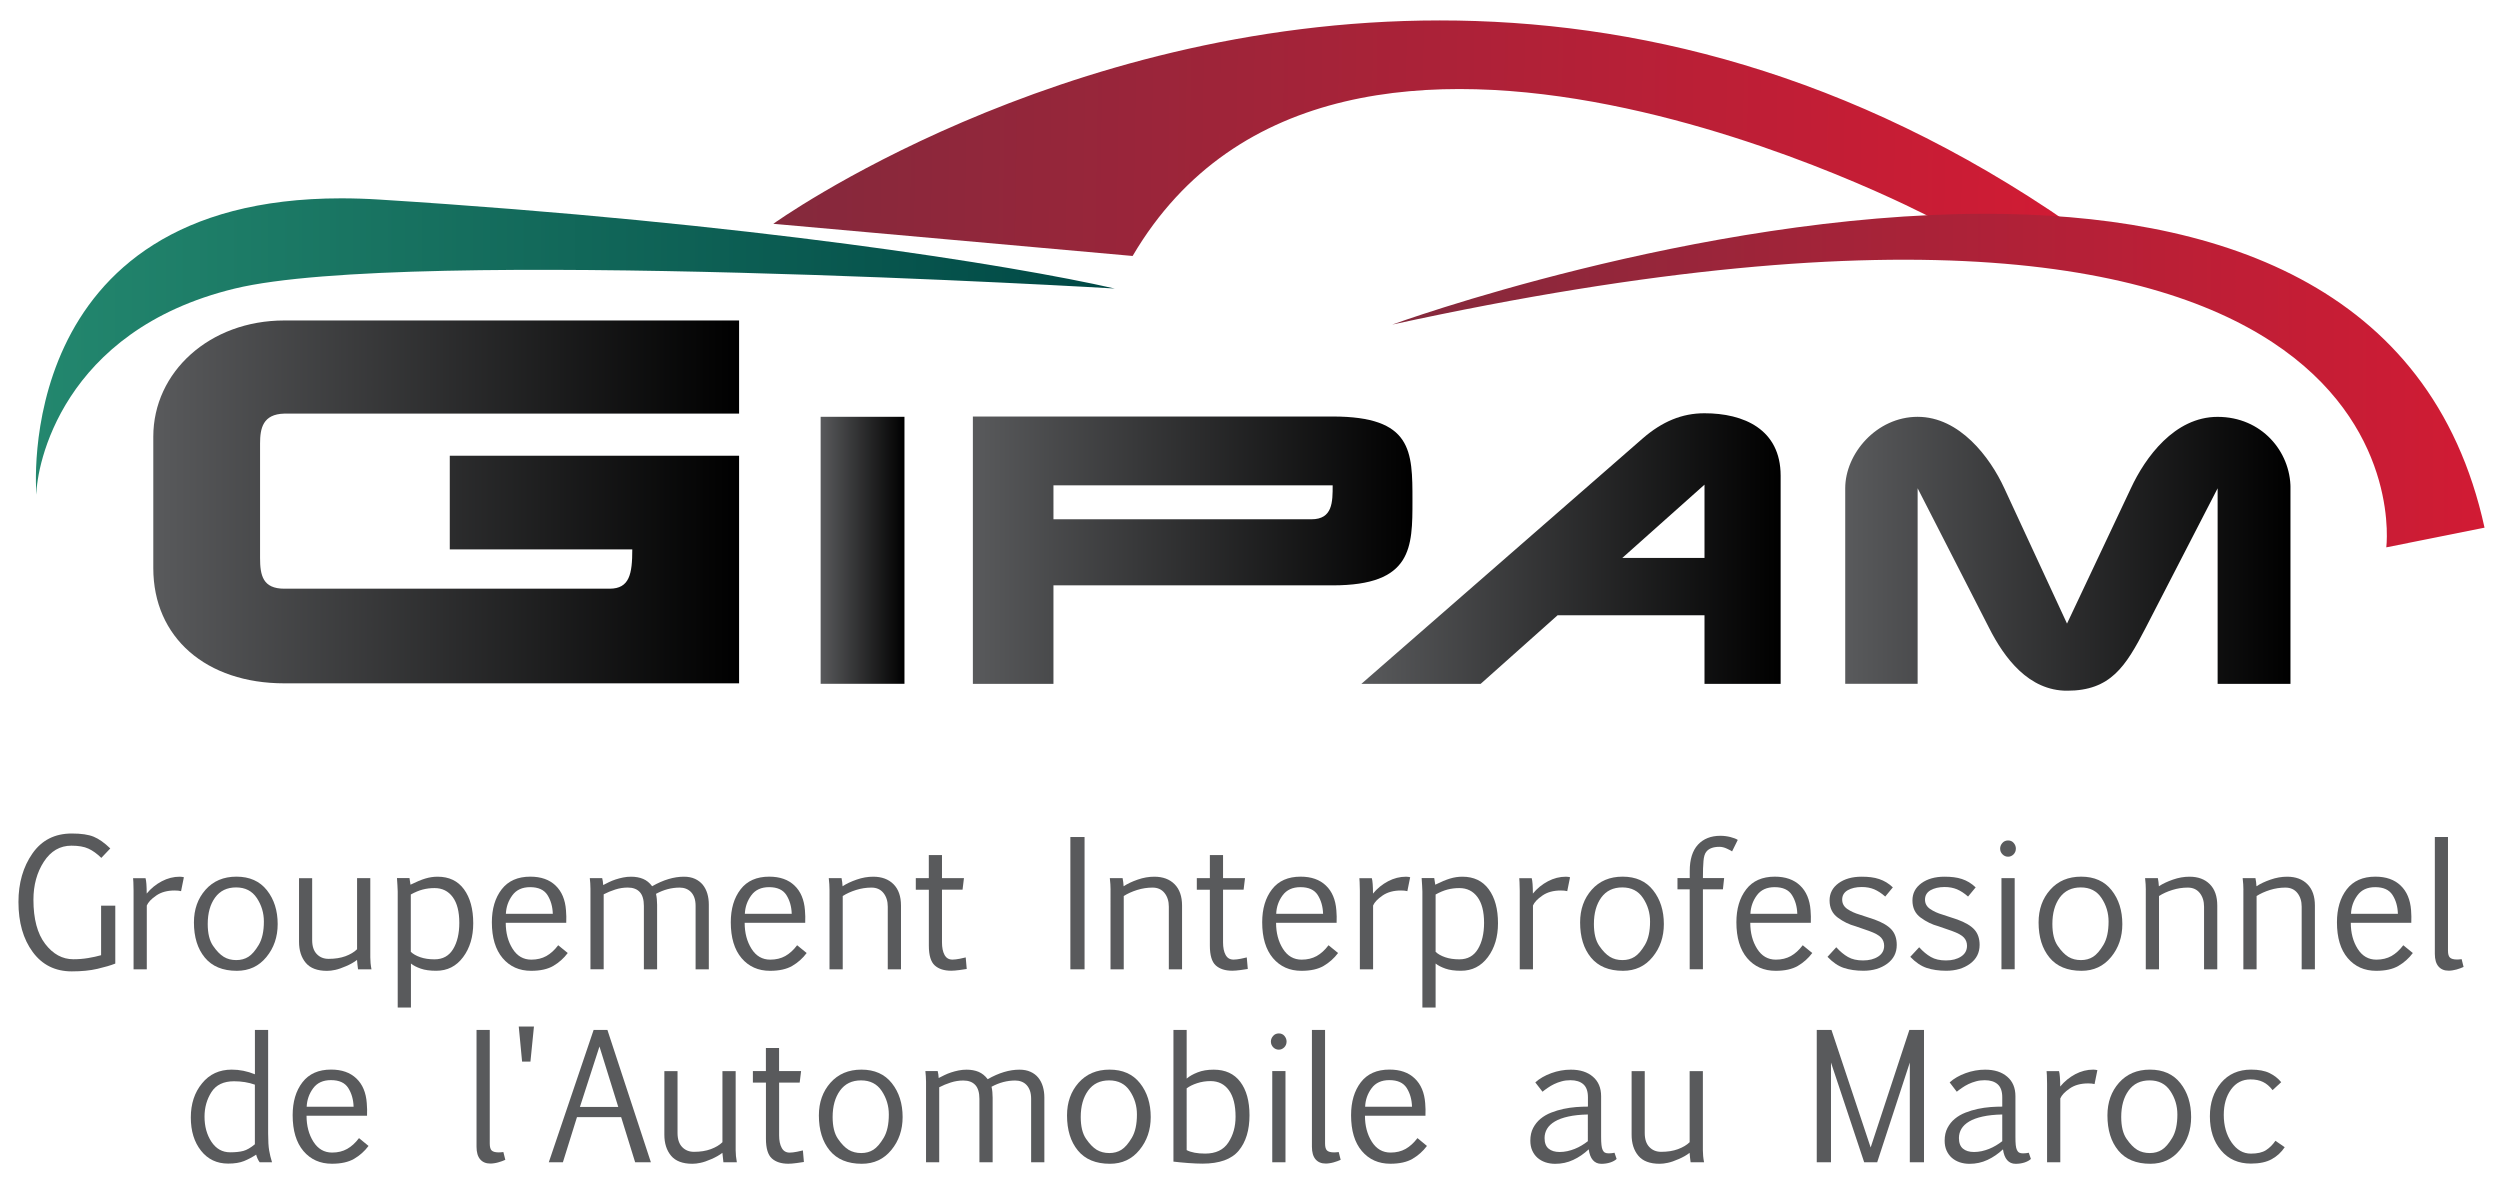
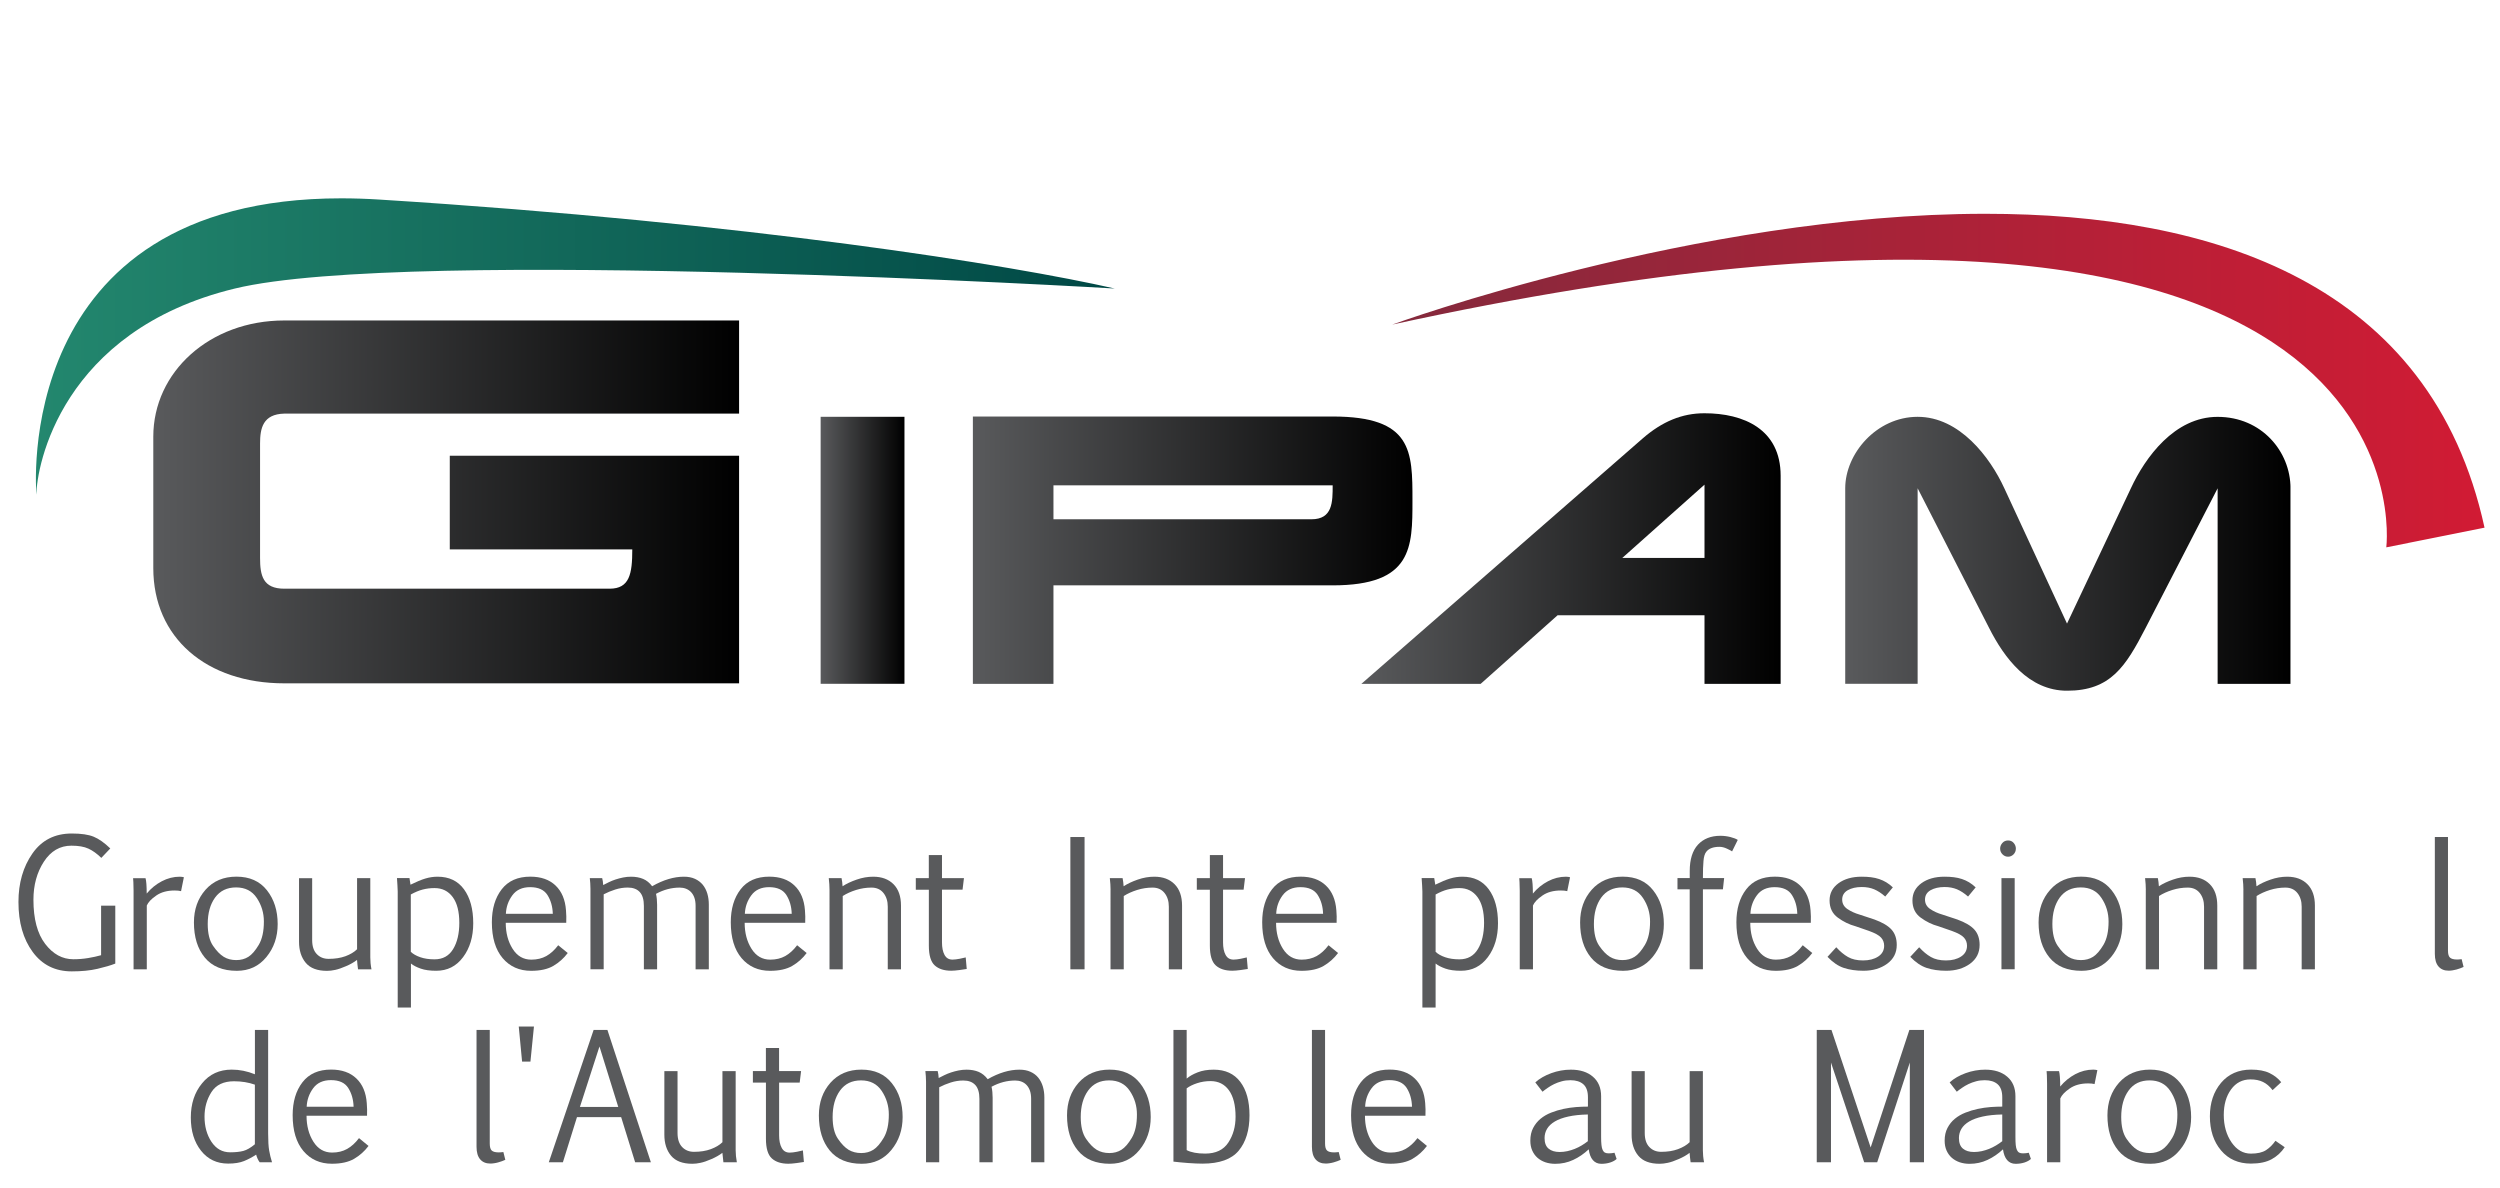
<svg xmlns="http://www.w3.org/2000/svg" xmlns:xlink="http://www.w3.org/1999/xlink" id="Layer_1" x="0px" y="0px" viewBox="0 0 569.01 270.42" style="enable-background:new 0 0 569.01 270.42;" xml:space="preserve">
  <style type="text/css">	.st0{clip-path:url(#SVGID_2_);fill:url(#SVGID_3_);}	.st1{clip-path:url(#SVGID_5_);fill:url(#SVGID_6_);}	.st2{clip-path:url(#SVGID_8_);fill:url(#SVGID_9_);}	.st3{clip-path:url(#SVGID_11_);fill:url(#SVGID_12_);}	.st4{clip-path:url(#SVGID_14_);fill:url(#SVGID_15_);}	.st5{clip-path:url(#SVGID_17_);fill:url(#SVGID_18_);}	.st6{clip-path:url(#SVGID_20_);fill:url(#SVGID_21_);}	.st7{clip-path:url(#SVGID_23_);fill:url(#SVGID_24_);}	.st8{fill:#595A5C;}</style>
  <g>
    <g>
      <defs>
        <path id="SVGID_1_" d="M64.72,72.94c-17,0-29.83,11.72-29.83,26.45v29.91c0,15.85,12.08,26.23,29.83,26.23h103.5v-51.8h-65.85    v21.32h41.54c0,5.59-0.63,8.94-5.16,8.94H64.72c-4.91,0-5.53-3.02-5.53-7.03v-26.01c0-3.46,0.63-6.7,5.53-6.81h103.5v-21.2H64.72    z" />
      </defs>
      <clipPath id="SVGID_2_">
        <use xlink:href="#SVGID_1_" style="overflow:visible;" />
      </clipPath>
      <linearGradient id="SVGID_3_" gradientUnits="userSpaceOnUse" x1="-11.578" y1="555.92" x2="-10.348" y2="555.92" gradientTransform="matrix(108.461 0 0 -108.461 1290.61 60409.898)">
        <stop offset="0" style="stop-color:#595A5C" />
        <stop offset="1" style="stop-color:#000000" />
      </linearGradient>
      <rect x="34.89" y="72.94" class="st0" width="133.33" height="82.6" />
    </g>
    <g>
      <defs>
        <rect id="SVGID_4_" x="186.78" y="94.87" width="19.08" height="60.77" />
      </defs>
      <clipPath id="SVGID_5_">
        <use xlink:href="#SVGID_4_" style="overflow:visible;" />
      </clipPath>
      <linearGradient id="SVGID_6_" gradientUnits="userSpaceOnUse" x1="-12.62" y1="554.553" x2="-11.391" y2="554.553" gradientTransform="matrix(15.523 0 0 -15.523 382.698 8733.832)">
        <stop offset="0" style="stop-color:#595A5C" />
        <stop offset="1" style="stop-color:#000000" />
      </linearGradient>
      <rect x="186.78" y="94.87" class="st1" width="19.08" height="60.77" />
    </g>
    <g>
      <defs>
        <path id="SVGID_7_" d="M239.77,110.47h63.55c0,3.78,0,7.72-4.82,7.72h-58.73V110.47z M221.43,94.79v60.86h18.34v-22.42h63.55    c18.16,0,18.16-8.62,18.16-19.3c0-11.25,0-19.13-18.16-19.13H221.43z" />
      </defs>
      <clipPath id="SVGID_8_">
        <use xlink:href="#SVGID_7_" style="overflow:visible;" />
      </clipPath>
      <linearGradient id="SVGID_9_" gradientUnits="userSpaceOnUse" x1="-11.309" y1="555.827" x2="-10.08" y2="555.827" gradientTransform="matrix(81.385 0 0 -81.385 1141.856 45361.316)">
        <stop offset="0" style="stop-color:#595A5C" />
        <stop offset="1" style="stop-color:#000000" />
      </linearGradient>
      <rect x="221.43" y="94.79" class="st2" width="100.05" height="60.86" />
    </g>
    <g>
      <defs>
        <path id="SVGID_10_" d="M387.95,110.31v16.68h-18.71L387.95,110.31z M373.87,99.8l-64.02,55.85H337l17.51-15.61h33.44v15.61    h17.33v-47.22v-0.16c0-10.6-8.44-14.21-17.33-14.21C382.85,94.05,378.31,95.94,373.87,99.8" />
      </defs>
      <clipPath id="SVGID_11_">
        <use xlink:href="#SVGID_10_" style="overflow:visible;" />
      </clipPath>
      <linearGradient id="SVGID_12_" gradientUnits="userSpaceOnUse" x1="-11.107" y1="555.813" x2="-9.878" y2="555.813" gradientTransform="matrix(77.621 0 0 -77.621 1172.009 43267.664)">
        <stop offset="0" style="stop-color:#595A5C" />
        <stop offset="1" style="stop-color:#000000" />
      </linearGradient>
      <rect x="309.86" y="94.05" class="st3" width="95.42" height="61.6" />
    </g>
    <g>
      <defs>
        <path id="SVGID_13_" d="M485,111.13l-14.54,30.8l-14.27-30.8c-3.24-7.06-10.18-16.26-19.73-16.26c-9.35,0-16.48,8.38-16.48,16.26    v44.51h16.48v-44.51l16.22,31.7c3.52,6.99,9.08,14.38,17.79,14.38c9.91,0,13.34-5.5,17.88-14.29l16.39-31.78v44.51h16.59v-44.51    c0-8.38-6.58-16.26-16.59-16.26C494.92,94.87,488.24,104.15,485,111.13" />
      </defs>
      <clipPath id="SVGID_14_">
        <use xlink:href="#SVGID_13_" style="overflow:visible;" />
      </clipPath>
      <linearGradient id="SVGID_15_" gradientUnits="userSpaceOnUse" x1="-10.857" y1="555.829" x2="-9.628" y2="555.829" gradientTransform="matrix(82.445 0 0 -82.445 1315.12 45951.512)">
        <stop offset="0" style="stop-color:#595A5C" />
        <stop offset="1" style="stop-color:#000000" />
      </linearGradient>
      <rect x="419.97" y="94.87" class="st4" width="101.35" height="62.33" />
    </g>
    <g>
      <defs>
-         <path id="SVGID_16_" d="M176.01,50.94l81.78,7.32c47.03-80.06,181.77-8.72,181.77-8.72l31.65,1.48    C421,16.24,371.45,4.65,327.7,4.65C240.27,4.65,176.01,50.94,176.01,50.94" />
-       </defs>
+         </defs>
      <clipPath id="SVGID_17_">
        <use xlink:href="#SVGID_16_" style="overflow:visible;" />
      </clipPath>
      <linearGradient id="SVGID_18_" gradientUnits="userSpaceOnUse" x1="-11.205" y1="556.157" x2="-9.975" y2="556.157" gradientTransform="matrix(240.187 -3.197 3.197 -193.621 1089.484 107668.234)">
        <stop offset="0" style="stop-color:#84293C" />
        <stop offset="1" style="stop-color:#D11B34" />
      </linearGradient>
      <polygon class="st5" points="176.01,-21.81 472.6,-25.75 471.21,58.25 174.62,62.2   " />
    </g>
    <g>
      <defs>
        <path id="SVGID_19_" d="M316.87,73.88c239.41-52.18,226.26,50.7,226.26,50.7l22.36-4.48c-12.17-55.82-61.84-71.44-113.62-71.44    C386.07,48.66,316.87,73.88,316.87,73.88" />
      </defs>
      <clipPath id="SVGID_20_">
        <use xlink:href="#SVGID_19_" style="overflow:visible;" />
      </clipPath>
      <linearGradient id="SVGID_21_" gradientUnits="userSpaceOnUse" x1="-11.095" y1="556.108" x2="-9.866" y2="556.108" gradientTransform="matrix(202.242 0 0 -202.242 2560.829 112541.695)">
        <stop offset="0" style="stop-color:#84293C" />
        <stop offset="1" style="stop-color:#D11B34" />
      </linearGradient>
      <rect x="316.87" y="21.69" class="st6" width="248.62" height="102.89" />
    </g>
    <g>
      <defs>
        <path id="SVGID_22_" d="M8.29,112.58c0-6.4,5.64-37.31,45.13-46.9c39.5-9.59,200.3-0.01,200.3-0.01    c-23.5-5.33-82.75-14.92-167.39-20.25c-3-0.19-5.89-0.28-8.66-0.28C2.16,45.14,8.29,112.58,8.29,112.58" />
      </defs>
      <clipPath id="SVGID_23_">
        <use xlink:href="#SVGID_22_" style="overflow:visible;" />
      </clipPath>
      <linearGradient id="SVGID_24_" gradientUnits="userSpaceOnUse" x1="-11.384" y1="556.048" x2="-10.154" y2="556.048" gradientTransform="matrix(199.751 0 0 -199.751 2282.064 111149.953)">
        <stop offset="0" style="stop-color:#23876E" />
        <stop offset="1" style="stop-color:#004845" />
      </linearGradient>
      <rect x="2.16" y="45.14" class="st7" width="251.56" height="67.43" />
    </g>
    <path class="st8" d="M26.25,219.31c-1.04,0.41-2.4,0.81-4.07,1.2c-1.67,0.39-3.62,0.58-5.84,0.58c-3.77,0-6.73-1.47-8.89-4.41  c-2.17-2.94-3.25-6.73-3.25-11.39c0-4.31,1.06-7.99,3.18-11.03c2.12-3.04,5.1-4.55,8.96-4.55c2.13,0,3.79,0.24,4.98,0.73  c1.19,0.49,2.45,1.38,3.78,2.67l-2.04,2.15c-0.99-0.96-1.97-1.67-2.94-2.11c-0.97-0.45-2.26-0.67-3.87-0.67  c-2.6,0-4.69,1.22-6.27,3.65c-1.58,2.44-2.37,5.32-2.37,8.67c0,4.35,0.89,7.7,2.67,10.03c1.78,2.33,3.92,3.5,6.42,3.5  c1.14,0,2.26-0.09,3.35-0.27c1.1-0.18,2.08-0.4,2.96-0.65v-11.28h3.23V219.31z" />
    <path class="st8" d="M33.12,199.86c0.09,0.33,0.16,0.78,0.2,1.34c0.04,0.56,0.07,1.28,0.07,2.18c0.97-1.18,2.12-2.11,3.43-2.8  c1.31-0.69,2.68-1.04,4.1-1.04c0.16,0,0.34,0.01,0.52,0.04c0.19,0.03,0.32,0.05,0.41,0.08l-0.64,3.17  c-0.38-0.1-0.87-0.15-1.45-0.15c-1.69,0-3.09,0.38-4.2,1.15c-1.12,0.77-1.83,1.52-2.15,2.27v14.53H30.4v-17.89  c-0.02-1.65-0.06-2.61-0.11-2.86H33.12z" />
    <path class="st8" d="M53.91,220.96c-3.22,0-5.65-1.01-7.3-3.02c-1.65-2.01-2.47-4.67-2.47-7.99c0-2.97,0.88-5.45,2.64-7.44  c1.76-1.99,4.11-2.98,7.04-2.98c2.99,0,5.3,1.03,6.93,3.09c1.63,2.06,2.45,4.63,2.45,7.71c0,2.92-0.86,5.42-2.57,7.5  C58.92,219.92,56.68,220.96,53.91,220.96 M53.78,218.52c1.06,0,1.97-0.25,2.76-0.75c0.79-0.5,1.57-1.4,2.35-2.71  c0.78-1.31,1.17-3.08,1.17-5.32c0-1.96-0.54-3.74-1.61-5.35c-1.07-1.61-2.64-2.41-4.71-2.41c-2.07,0-3.66,0.77-4.78,2.3  c-1.12,1.54-1.68,3.55-1.68,6.03c0,2.13,0.4,3.78,1.21,4.96c0.81,1.18,1.62,2.01,2.44,2.51C51.74,218.28,52.69,218.52,53.78,218.52  " />
    <path class="st8" d="M71.05,199.86v14.09c0,1.4,0.34,2.46,1.04,3.19c0.69,0.73,1.59,1.1,2.71,1.1c1.45,0,2.72-0.2,3.82-0.6  c1.1-0.41,1.99-0.93,2.65-1.59v-16.18h3.01v18.05c0,0.83,0.08,1.73,0.27,2.71h-3.06c-0.1-0.73-0.18-1.45-0.23-2.15  c-0.68,0.53-1.51,1-2.49,1.42c-0.97,0.42-1.8,0.71-2.47,0.85c-0.67,0.15-1.3,0.22-1.87,0.22c-2.21,0-3.82-0.61-4.84-1.83  c-1.02-1.22-1.53-2.82-1.53-4.79v-14.47H71.05z" />
    <path class="st8" d="M93.2,199.86c0.09,0.55,0.16,1.05,0.23,1.5c1.32-0.65,2.44-1.12,3.37-1.4c0.93-0.28,1.86-0.42,2.8-0.42  c2.6,0,4.6,0.95,6,2.86c1.4,1.91,2.11,4.49,2.11,7.74c0,3.08-0.77,5.65-2.31,7.71c-1.54,2.07-3.58,3.1-6.11,3.1  c-1.42,0-2.6-0.16-3.53-0.49c-0.94-0.33-1.68-0.71-2.23-1.16v10.01h-3.01v-26.4c-0.03-0.87-0.08-1.89-0.17-3.06H93.2z M98.9,202.13  c-0.94,0-1.83,0.11-2.68,0.33c-0.85,0.22-1.76,0.6-2.72,1.13v13.05c0.52,0.5,1.24,0.91,2.17,1.23c0.92,0.32,2,0.48,3.23,0.48  c1.88,0,3.28-0.77,4.23-2.33c0.94-1.55,1.41-3.54,1.41-5.97c0-2.55-0.5-4.51-1.5-5.87C102.03,202.81,100.65,202.13,98.9,202.13" />
    <path class="st8" d="M129.22,216.91c-0.9,1.2-2,2.18-3.28,2.93c-1.29,0.75-2.97,1.12-5.05,1.12c-2.69,0-4.85-0.96-6.49-2.89  c-1.63-1.93-2.45-4.65-2.45-8.16c0-3.06,0.74-5.56,2.23-7.49c1.49-1.93,3.66-2.89,6.52-2.89c2.43,0,4.34,0.67,5.75,2.02  c1.4,1.34,2.2,3.22,2.37,5.63c0.08,0.91,0.1,1.86,0.06,2.86h-13.77c0,2.29,0.52,4.26,1.56,5.91c1.04,1.65,2.46,2.47,4.26,2.47  c1.3,0,2.45-0.28,3.42-0.82c0.98-0.55,1.88-1.37,2.7-2.46L129.22,216.91z M120.66,201.92c-1.79,0-3.14,0.62-4.05,1.86  c-0.91,1.24-1.4,2.63-1.47,4.2h10.68c-0.05-1.65-0.46-3.07-1.22-4.27C123.84,202.52,122.53,201.92,120.66,201.92" />
    <path class="st8" d="M137.06,199.86c0.12,0.43,0.19,0.95,0.23,1.58c0.38-0.2,0.81-0.42,1.29-0.65c0.47-0.23,0.98-0.44,1.53-0.62  c0.55-0.18,1.12-0.33,1.71-0.45c0.59-0.12,1.2-0.18,1.8-0.18c1.04,0,1.96,0.17,2.75,0.5c0.79,0.33,1.48,0.89,2.06,1.67  c2.54-1.45,4.95-2.17,7.23-2.17c0.97,0,1.8,0.16,2.52,0.49c0.72,0.33,1.3,0.78,1.77,1.34c0.46,0.57,0.81,1.24,1.04,2.02  c0.23,0.77,0.34,1.6,0.34,2.49v14.74h-3.01v-14.45c0-0.7-0.09-1.32-0.27-1.83c-0.18-0.52-0.44-0.95-0.77-1.3  c-0.33-0.34-0.72-0.6-1.16-0.77c-0.44-0.17-0.92-0.25-1.42-0.25c-1.84,0-3.64,0.47-5.39,1.42c0.17,0.76,0.25,1.59,0.25,2.5v14.68  h-3.01V206.2c0-1.43-0.31-2.49-0.94-3.17c-0.63-0.68-1.54-1.02-2.73-1.02c-0.96,0-1.91,0.15-2.85,0.45  c-0.94,0.3-1.81,0.66-2.63,1.09v17.06h-3.01v-18.33c-0.01-0.89-0.06-1.69-0.15-2.42H137.06z" />
    <path class="st8" d="M183.6,216.91c-0.89,1.2-1.99,2.18-3.28,2.93c-1.29,0.75-2.97,1.12-5.05,1.12c-2.69,0-4.85-0.96-6.49-2.89  c-1.63-1.93-2.45-4.65-2.45-8.16c0-3.06,0.74-5.56,2.23-7.49c1.48-1.93,3.66-2.89,6.52-2.89c2.42,0,4.34,0.67,5.75,2.02  c1.41,1.34,2.2,3.22,2.38,5.63c0.08,0.91,0.1,1.86,0.06,2.86h-13.78c0,2.29,0.52,4.26,1.56,5.91c1.04,1.65,2.46,2.47,4.26,2.47  c1.31,0,2.45-0.28,3.42-0.82c0.98-0.55,1.88-1.37,2.7-2.46L183.6,216.91z M175.05,201.92c-1.79,0-3.14,0.62-4.05,1.86  c-0.91,1.24-1.4,2.63-1.47,4.2h10.67c-0.05-1.65-0.46-3.07-1.22-4.27C178.22,202.52,176.91,201.92,175.05,201.92" />
    <path class="st8" d="M188.8,202.54c0-0.83-0.06-1.72-0.17-2.67h2.91c0.12,0.56,0.19,1.18,0.23,1.85c0.87-0.58,1.94-1.08,3.21-1.52  c1.26-0.44,2.52-0.66,3.77-0.66c1.94,0,3.48,0.57,4.62,1.71c1.13,1.14,1.7,2.76,1.7,4.86v14.51h-3.01v-14.26  c0-1.24-0.32-2.28-0.97-3.1c-0.65-0.82-1.56-1.24-2.74-1.24c-1.18,0-2.35,0.18-3.5,0.54c-1.15,0.36-2.17,0.82-3.04,1.38v16.68  h-3.01V202.54z" />
    <path class="st8" d="M208.43,199.86h2.97v-5.25h3v5.25h5l-0.32,2.63h-4.68v11.99c0,1.19,0.19,2.15,0.58,2.86  c0.39,0.72,0.99,1.07,1.81,1.07c0.45,0,1-0.07,1.68-0.2c0.67-0.14,1.11-0.23,1.33-0.3l0.23,2.63c-0.25,0.05-0.79,0.13-1.6,0.24  c-0.82,0.11-1.46,0.16-1.93,0.16c-1.61,0-2.86-0.4-3.75-1.21c-0.89-0.81-1.34-2.3-1.34-4.48V202.5h-2.97V199.86z" />
    <rect x="243.62" y="190.51" class="st8" width="3.23" height="30.11" />
    <path class="st8" d="M252.77,202.54c0-0.83-0.06-1.72-0.17-2.67h2.91c0.11,0.56,0.19,1.18,0.23,1.85c0.88-0.58,1.94-1.08,3.21-1.52  c1.26-0.44,2.52-0.66,3.78-0.66c1.94,0,3.48,0.57,4.61,1.71c1.13,1.14,1.7,2.76,1.7,4.86v14.51h-3.01v-14.26  c0-1.24-0.32-2.28-0.97-3.1c-0.65-0.82-1.56-1.24-2.74-1.24c-1.18,0-2.35,0.18-3.5,0.54c-1.15,0.36-2.17,0.82-3.05,1.38v16.68  h-3.01V202.54z" />
    <path class="st8" d="M272.4,199.86h2.97v-5.25h3v5.25h5l-0.32,2.63h-4.68v11.99c0,1.19,0.19,2.15,0.58,2.86  c0.39,0.72,0.99,1.07,1.81,1.07c0.45,0,1-0.07,1.68-0.2c0.67-0.14,1.11-0.23,1.33-0.3l0.23,2.63c-0.25,0.05-0.79,0.13-1.6,0.24  c-0.82,0.11-1.46,0.16-1.93,0.16c-1.61,0-2.86-0.4-3.76-1.21c-0.89-0.81-1.34-2.3-1.34-4.48V202.5h-2.97V199.86z" />
    <path class="st8" d="M304.55,216.91c-0.9,1.2-2,2.18-3.28,2.93c-1.28,0.75-2.97,1.12-5.05,1.12c-2.69,0-4.85-0.96-6.49-2.89  c-1.63-1.93-2.45-4.65-2.45-8.16c0-3.06,0.74-5.56,2.23-7.49c1.48-1.93,3.66-2.89,6.52-2.89c2.42,0,4.34,0.67,5.75,2.02  c1.41,1.34,2.2,3.22,2.38,5.63c0.08,0.91,0.1,1.86,0.06,2.86h-13.78c0,2.29,0.52,4.26,1.56,5.91c1.04,1.65,2.46,2.47,4.26,2.47  c1.3,0,2.44-0.28,3.42-0.82c0.98-0.55,1.88-1.37,2.7-2.46L304.55,216.91z M295.99,201.92c-1.79,0-3.14,0.62-4.06,1.86  c-0.91,1.24-1.4,2.63-1.46,4.2h10.67c-0.05-1.65-0.46-3.07-1.22-4.27C299.16,202.52,297.85,201.92,295.99,201.92" />
-     <path class="st8" d="M312.23,199.86c0.09,0.33,0.16,0.78,0.2,1.34c0.04,0.56,0.07,1.28,0.07,2.18c0.97-1.18,2.12-2.11,3.43-2.8  c1.31-0.69,2.68-1.04,4.1-1.04c0.17,0,0.34,0.01,0.52,0.04c0.18,0.03,0.32,0.05,0.41,0.08l-0.64,3.17  c-0.38-0.1-0.87-0.15-1.45-0.15c-1.68,0-3.08,0.38-4.2,1.15c-1.11,0.77-1.83,1.52-2.15,2.27v14.53h-3.01v-17.89  c-0.03-1.65-0.07-2.61-0.11-2.86H312.23z" />
    <path class="st8" d="M326.44,199.86c0.09,0.55,0.16,1.05,0.23,1.5c1.32-0.65,2.44-1.12,3.37-1.4c0.93-0.28,1.86-0.42,2.8-0.42  c2.6,0,4.6,0.95,6,2.86c1.41,1.91,2.11,4.49,2.11,7.74c0,3.08-0.77,5.65-2.31,7.71c-1.55,2.07-3.58,3.1-6.12,3.1  c-1.42,0-2.6-0.16-3.53-0.49c-0.94-0.33-1.68-0.71-2.24-1.16v10.01h-3.01v-26.4c-0.03-0.87-0.08-1.89-0.17-3.06H326.44z   M332.15,202.13c-0.94,0-1.83,0.11-2.68,0.33c-0.85,0.22-1.76,0.6-2.72,1.13v13.05c0.52,0.5,1.24,0.91,2.17,1.23  c0.92,0.32,2,0.48,3.23,0.48c1.88,0,3.28-0.77,4.22-2.33c0.94-1.55,1.41-3.54,1.41-5.97c0-2.55-0.5-4.51-1.5-5.87  C335.27,202.81,333.9,202.13,332.15,202.13" />
    <path class="st8" d="M348.62,199.86c0.09,0.33,0.16,0.78,0.2,1.34c0.04,0.56,0.07,1.28,0.07,2.18c0.97-1.18,2.12-2.11,3.43-2.8  c1.31-0.69,2.68-1.04,4.1-1.04c0.16,0,0.34,0.01,0.52,0.04c0.19,0.03,0.32,0.05,0.41,0.08l-0.64,3.17  c-0.38-0.1-0.86-0.15-1.45-0.15c-1.69,0-3.09,0.38-4.2,1.15c-1.12,0.77-1.83,1.52-2.15,2.27v14.53h-3.01v-17.89  c-0.03-1.65-0.07-2.61-0.11-2.86H348.62z" />
    <path class="st8" d="M369.41,220.96c-3.22,0-5.65-1.01-7.3-3.02c-1.65-2.01-2.47-4.67-2.47-7.99c0-2.97,0.88-5.45,2.64-7.44  c1.76-1.99,4.11-2.98,7.04-2.98c2.99,0,5.31,1.03,6.93,3.09c1.63,2.06,2.45,4.63,2.45,7.71c0,2.92-0.86,5.42-2.57,7.5  C374.42,219.92,372.17,220.96,369.41,220.96 M369.28,218.52c1.06,0,1.97-0.25,2.76-0.75c0.79-0.5,1.57-1.4,2.35-2.71  c0.78-1.31,1.17-3.08,1.17-5.32c0-1.96-0.53-3.74-1.61-5.35c-1.07-1.61-2.64-2.41-4.71-2.41c-2.07,0-3.66,0.77-4.78,2.3  c-1.12,1.54-1.68,3.55-1.68,6.03c0,2.13,0.4,3.78,1.21,4.96c0.81,1.18,1.62,2.01,2.44,2.51  C367.24,218.28,368.19,218.52,369.28,218.52" />
    <path class="st8" d="M384.59,199.86v-1.61c0-2.65,0.63-4.65,1.87-6c1.25-1.34,2.95-2.02,5.11-2.02c0.78,0,1.55,0.1,2.3,0.29  c0.74,0.19,1.3,0.41,1.65,0.65l-1.29,2.61c-0.19-0.14-0.58-0.35-1.17-0.62c-0.59-0.28-1.16-0.42-1.7-0.42  c-1.43,0-2.44,0.38-3.02,1.15c-0.33,0.41-0.54,1.1-0.62,2.06c-0.09,0.96-0.13,2.26-0.13,3.9h4.83l-0.28,2.56h-4.55v18.2h-3.01  v-18.2h-2.78v-2.56H384.59z" />
    <path class="st8" d="M412.48,216.91c-0.9,1.2-2,2.18-3.28,2.93c-1.29,0.75-2.97,1.12-5.05,1.12c-2.69,0-4.85-0.96-6.49-2.89  c-1.63-1.93-2.45-4.65-2.45-8.16c0-3.06,0.74-5.56,2.23-7.49c1.48-1.93,3.66-2.89,6.52-2.89c2.42,0,4.34,0.67,5.75,2.02  c1.41,1.34,2.2,3.22,2.38,5.63c0.08,0.91,0.1,1.86,0.06,2.86h-13.78c0,2.29,0.52,4.26,1.56,5.91c1.04,1.65,2.46,2.47,4.26,2.47  c1.3,0,2.44-0.28,3.42-0.82c0.98-0.55,1.87-1.37,2.7-2.46L412.48,216.91z M403.92,201.92c-1.79,0-3.14,0.62-4.05,1.86  c-0.91,1.24-1.4,2.63-1.47,4.2h10.67c-0.05-1.65-0.46-3.07-1.22-4.27C407.1,202.52,405.78,201.92,403.92,201.92" />
    <path class="st8" d="M417.94,215.6c0.86,0.95,1.75,1.69,2.66,2.21c0.91,0.53,2.06,0.79,3.44,0.79c1.4,0,2.54-0.3,3.45-0.89  c0.9-0.59,1.35-1.41,1.35-2.45c0-0.72-0.23-1.34-0.69-1.85c-0.45-0.52-1.38-1.03-2.76-1.53c-0.52-0.18-1.54-0.53-3.06-1.06  c-1.43-0.38-2.78-1.04-4.03-1.96c-1.26-0.92-1.88-2.23-1.88-3.92c0-1.62,0.68-2.92,2.03-3.91c1.36-0.99,3.11-1.49,5.27-1.49  c0.76,0,1.47,0.04,2.12,0.12c0.66,0.08,1.27,0.22,1.85,0.41c0.57,0.19,1.12,0.44,1.64,0.75c0.51,0.31,1.01,0.69,1.49,1.15  l-1.73,2.09c-0.86-0.76-1.7-1.3-2.52-1.65c-0.82-0.34-1.75-0.52-2.81-0.52c-1.3,0-2.36,0.25-3.21,0.73  c-0.84,0.49-1.26,1.2-1.26,2.13c0,0.9,0.4,1.61,1.18,2.15c0.79,0.53,1.72,0.96,2.79,1.27c0.57,0.18,1.14,0.37,1.7,0.56  c0.56,0.19,1.12,0.38,1.69,0.56c1.8,0.66,3.09,1.42,3.88,2.3c0.79,0.89,1.18,2.04,1.18,3.48c0,1.8-0.73,3.22-2.19,4.29  c-1.46,1.06-3.26,1.59-5.4,1.59c-1.67,0-3.16-0.22-4.44-0.64s-2.53-1.27-3.73-2.53L417.94,215.6z" />
    <path class="st8" d="M436.81,215.6c0.86,0.95,1.75,1.69,2.66,2.21c0.91,0.53,2.06,0.79,3.44,0.79c1.4,0,2.54-0.3,3.44-0.89  c0.9-0.59,1.35-1.41,1.35-2.45c0-0.72-0.23-1.34-0.69-1.85c-0.45-0.52-1.38-1.03-2.76-1.53c-0.52-0.18-1.54-0.53-3.06-1.06  c-1.43-0.38-2.78-1.04-4.03-1.96c-1.26-0.92-1.88-2.23-1.88-3.92c0-1.62,0.68-2.92,2.03-3.91c1.36-0.99,3.11-1.49,5.27-1.49  c0.76,0,1.47,0.04,2.12,0.12c0.66,0.08,1.27,0.22,1.85,0.41c0.57,0.19,1.12,0.44,1.63,0.75c0.51,0.31,1.01,0.69,1.49,1.15  l-1.73,2.09c-0.86-0.76-1.7-1.3-2.52-1.65c-0.82-0.34-1.76-0.52-2.81-0.52c-1.29,0-2.36,0.25-3.21,0.73  c-0.84,0.49-1.26,1.2-1.26,2.13c0,0.9,0.39,1.61,1.18,2.15c0.79,0.53,1.72,0.96,2.8,1.27c0.57,0.18,1.14,0.37,1.7,0.56  c0.55,0.19,1.12,0.38,1.69,0.56c1.8,0.66,3.09,1.42,3.88,2.3c0.79,0.89,1.18,2.04,1.18,3.48c0,1.8-0.73,3.22-2.19,4.29  c-1.46,1.06-3.26,1.59-5.41,1.59c-1.67,0-3.16-0.22-4.44-0.64c-1.29-0.43-2.53-1.27-3.74-2.53L436.81,215.6z" />
    <path class="st8" d="M455.24,193.14c0-0.46,0.17-0.89,0.5-1.27c0.33-0.38,0.77-0.58,1.31-0.58c0.53,0,0.96,0.19,1.28,0.58  c0.33,0.38,0.49,0.81,0.49,1.27c0,0.52-0.18,0.96-0.53,1.32c-0.36,0.35-0.77,0.53-1.24,0.53c-0.48,0-0.9-0.17-1.26-0.53  C455.42,194.1,455.24,193.66,455.24,193.14 M455.54,199.86h3.01v20.75h-3.01V199.86z" />
    <path class="st8" d="M473.77,220.96c-3.22,0-5.66-1.01-7.3-3.02c-1.65-2.01-2.48-4.67-2.48-7.99c0-2.97,0.88-5.45,2.65-7.44  c1.76-1.99,4.11-2.98,7.04-2.98c2.99,0,5.3,1.03,6.93,3.09c1.63,2.06,2.44,4.63,2.44,7.71c0,2.92-0.85,5.42-2.56,7.5  C478.77,219.92,476.53,220.96,473.77,220.96 M473.64,218.52c1.05,0,1.97-0.25,2.76-0.75c0.78-0.5,1.57-1.4,2.35-2.71  c0.78-1.31,1.17-3.08,1.17-5.32c0-1.96-0.54-3.74-1.61-5.35c-1.07-1.61-2.64-2.41-4.71-2.41c-2.07,0-3.66,0.77-4.79,2.3  c-1.12,1.54-1.68,3.55-1.68,6.03c0,2.13,0.4,3.78,1.21,4.96c0.8,1.18,1.62,2.01,2.43,2.51  C471.59,218.28,472.54,218.52,473.64,218.52" />
    <path class="st8" d="M488.4,202.54c0-0.83-0.06-1.72-0.17-2.67h2.91c0.11,0.56,0.19,1.18,0.23,1.85c0.87-0.58,1.94-1.08,3.2-1.52  c1.26-0.44,2.52-0.66,3.78-0.66c1.94,0,3.48,0.57,4.61,1.71c1.14,1.14,1.7,2.76,1.7,4.86v14.51h-3.01v-14.26  c0-1.24-0.32-2.28-0.97-3.1c-0.65-0.82-1.56-1.24-2.74-1.24c-1.18,0-2.35,0.18-3.5,0.54c-1.16,0.36-2.17,0.82-3.04,1.38v16.68  h-3.01V202.54z" />
    <path class="st8" d="M510.61,202.54c0-0.83-0.06-1.72-0.17-2.67h2.91c0.12,0.56,0.19,1.18,0.23,1.85c0.87-0.58,1.94-1.08,3.21-1.52  c1.26-0.44,2.52-0.66,3.78-0.66c1.94,0,3.48,0.57,4.61,1.71c1.13,1.14,1.7,2.76,1.7,4.86v14.51h-3.01v-14.26  c0-1.24-0.32-2.28-0.97-3.1c-0.65-0.82-1.56-1.24-2.74-1.24c-1.18,0-2.35,0.18-3.5,0.54c-1.15,0.36-2.17,0.82-3.05,1.38v16.68  h-3.01V202.54z" />
-     <path class="st8" d="M549.17,216.91c-0.9,1.2-1.99,2.18-3.28,2.93c-1.29,0.75-2.97,1.12-5.05,1.12c-2.69,0-4.85-0.96-6.49-2.89  c-1.64-1.93-2.45-4.65-2.45-8.16c0-3.06,0.74-5.56,2.22-7.49c1.49-1.93,3.66-2.89,6.53-2.89c2.42,0,4.33,0.67,5.74,2.02  c1.41,1.34,2.2,3.22,2.38,5.63c0.07,0.91,0.09,1.86,0.05,2.86h-13.77c0,2.29,0.52,4.26,1.56,5.91c1.04,1.65,2.46,2.47,4.26,2.47  c1.31,0,2.45-0.28,3.43-0.82c0.97-0.55,1.87-1.37,2.7-2.46L549.17,216.91z M540.61,201.92c-1.79,0-3.14,0.62-4.05,1.86  c-0.91,1.24-1.4,2.63-1.46,4.2h10.67c-0.05-1.65-0.45-3.07-1.22-4.27C543.79,202.52,542.48,201.92,540.61,201.92" />
    <path class="st8" d="M554.16,190.51h3.01v25.86c0,0.78,0.15,1.31,0.46,1.59c0.3,0.28,0.84,0.43,1.6,0.43c0.1,0,0.25-0.01,0.45-0.02  c0.2-0.01,0.4-0.03,0.6-0.06l0.44,1.77c-0.23,0.1-0.48,0.2-0.76,0.31c-0.28,0.1-0.57,0.2-0.87,0.28c-0.3,0.08-0.61,0.15-0.91,0.19  c-0.3,0.05-0.59,0.07-0.86,0.07c-0.99,0-1.76-0.32-2.31-0.96c-0.55-0.64-0.83-1.59-0.83-2.86V190.51z" />
    <path class="st8" d="M52.75,243.45c1.76,0,3.52,0.35,5.27,1.06v-10.09h3.01v23.56c0,1.7,0.08,2.99,0.23,3.87  c0.15,0.88,0.37,1.77,0.65,2.68h-2.81c-0.17-0.22-0.32-0.48-0.46-0.78c-0.14-0.3-0.25-0.62-0.34-0.95  c-0.91,0.6-1.84,1.09-2.78,1.47c-0.95,0.38-2.14,0.57-3.59,0.57c-2.58,0-4.63-0.98-6.18-2.94c-1.55-1.96-2.32-4.47-2.32-7.55  c0-3.12,0.85-5.71,2.56-7.78C47.67,244.49,49.93,243.45,52.75,243.45 M52.38,262.27c1.23,0,2.24-0.11,3.02-0.32  c0.77-0.21,1.65-0.71,2.61-1.51v-13.57c-1.45-0.51-3.02-0.77-4.74-0.77c-2.38,0-4.1,0.82-5.15,2.47c-1.05,1.65-1.57,3.51-1.57,5.58  c0,2.22,0.52,4.12,1.57,5.72C49.18,261.47,50.6,262.27,52.38,262.27" />
    <path class="st8" d="M83.88,260.82c-0.9,1.2-2,2.18-3.28,2.93c-1.29,0.75-2.97,1.12-5.05,1.12c-2.69,0-4.85-0.96-6.49-2.89  c-1.63-1.93-2.45-4.65-2.45-8.16c0-3.06,0.74-5.56,2.23-7.49c1.49-1.93,3.66-2.89,6.52-2.89c2.42,0,4.34,0.67,5.75,2.02  c1.41,1.34,2.2,3.22,2.37,5.63c0.08,0.91,0.1,1.87,0.06,2.86H69.77c0,2.29,0.52,4.26,1.56,5.91c1.04,1.64,2.46,2.47,4.26,2.47  c1.3,0,2.45-0.28,3.42-0.83c0.98-0.55,1.88-1.37,2.7-2.46L83.88,260.82z M75.32,245.84c-1.79,0-3.14,0.62-4.05,1.86  c-0.91,1.24-1.4,2.63-1.47,4.2h10.68c-0.05-1.65-0.46-3.07-1.22-4.27C78.5,246.43,77.19,245.84,75.32,245.84" />
    <path class="st8" d="M108.46,234.42h3.01v25.86c0,0.78,0.15,1.31,0.45,1.59c0.31,0.28,0.84,0.42,1.6,0.42  c0.1,0,0.25-0.01,0.45-0.02c0.2-0.01,0.4-0.03,0.6-0.06l0.44,1.77c-0.23,0.1-0.49,0.21-0.76,0.31c-0.28,0.1-0.57,0.2-0.88,0.28  c-0.3,0.08-0.6,0.15-0.91,0.19c-0.3,0.05-0.59,0.07-0.86,0.07c-0.99,0-1.76-0.32-2.31-0.96c-0.55-0.64-0.83-1.59-0.83-2.86V234.42z  " />
    <polygon class="st8" points="121.53,233.64 120.73,241.63 118.83,241.63 118.07,233.64  " />
    <path class="st8" d="M135.11,234.42h3.14l9.89,30.11h-3.58l-3.18-10.26h-10.06l-3.2,10.26h-3.21L135.11,234.42z M131.99,251.95  h8.73l-4.28-13.76L131.99,251.95z" />
    <path class="st8" d="M154.21,243.78v14.09c0,1.4,0.35,2.46,1.04,3.19c0.69,0.73,1.6,1.1,2.71,1.1c1.45,0,2.72-0.2,3.83-0.61  c1.1-0.41,1.98-0.93,2.64-1.58v-16.18h3.01v18.04c0,0.83,0.09,1.73,0.27,2.71h-3.06c-0.1-0.73-0.17-1.45-0.23-2.15  c-0.69,0.53-1.52,1-2.49,1.42c-0.98,0.43-1.8,0.71-2.48,0.85c-0.67,0.15-1.29,0.22-1.87,0.22c-2.2,0-3.82-0.61-4.84-1.83  c-1.02-1.22-1.53-2.82-1.53-4.79v-14.47H154.21z" />
    <path class="st8" d="M171.35,243.78h2.97v-5.25h3v5.25h5.01l-0.32,2.63h-4.68v11.99c0,1.19,0.19,2.14,0.59,2.86  c0.38,0.72,0.99,1.08,1.81,1.08c0.45,0,1-0.07,1.68-0.2c0.67-0.13,1.11-0.23,1.33-0.3l0.23,2.63c-0.26,0.05-0.79,0.13-1.61,0.24  c-0.82,0.11-1.46,0.16-1.93,0.16c-1.61,0-2.86-0.4-3.76-1.21c-0.89-0.81-1.34-2.3-1.34-4.48v-12.78h-2.97V243.78z" />
    <path class="st8" d="M196.15,264.88c-3.22,0-5.65-1.01-7.3-3.02c-1.65-2.01-2.47-4.67-2.47-7.99c0-2.97,0.88-5.45,2.64-7.44  c1.76-1.98,4.11-2.98,7.04-2.98c2.99,0,5.3,1.03,6.93,3.09c1.63,2.06,2.45,4.63,2.45,7.71c0,2.92-0.86,5.42-2.57,7.5  C201.15,263.84,198.92,264.88,196.15,264.88 M196.02,262.44c1.06,0,1.97-0.25,2.76-0.75c0.79-0.5,1.57-1.4,2.35-2.71  c0.78-1.31,1.17-3.08,1.17-5.32c0-1.96-0.54-3.74-1.61-5.35c-1.07-1.61-2.64-2.41-4.71-2.41c-2.07,0-3.66,0.77-4.78,2.31  c-1.12,1.54-1.69,3.55-1.69,6.03c0,2.13,0.4,3.78,1.21,4.96c0.81,1.18,1.62,2.01,2.44,2.51  C193.97,262.19,194.93,262.44,196.02,262.44" />
    <path class="st8" d="M213.42,243.78c0.12,0.43,0.19,0.95,0.23,1.58c0.38-0.21,0.81-0.42,1.29-0.65c0.47-0.23,0.98-0.44,1.53-0.62  c0.54-0.18,1.11-0.33,1.71-0.45c0.6-0.12,1.2-0.18,1.81-0.18c1.04,0,1.95,0.17,2.75,0.5c0.79,0.34,1.48,0.89,2.06,1.67  c2.54-1.45,4.95-2.17,7.23-2.17c0.97,0,1.8,0.16,2.52,0.49c0.72,0.32,1.31,0.77,1.77,1.34c0.46,0.57,0.81,1.24,1.04,2.02  c0.23,0.78,0.34,1.6,0.34,2.49v14.74h-3.01v-14.45c0-0.71-0.09-1.32-0.27-1.84c-0.19-0.52-0.44-0.95-0.77-1.3  c-0.33-0.35-0.71-0.6-1.16-0.77c-0.44-0.17-0.92-0.25-1.42-0.25c-1.84,0-3.64,0.47-5.39,1.42c0.17,0.76,0.25,1.59,0.25,2.5v14.68  h-3.01v-14.41c0-1.43-0.31-2.49-0.94-3.17c-0.63-0.68-1.54-1.02-2.73-1.02c-0.97,0-1.91,0.15-2.85,0.45  c-0.94,0.3-1.81,0.66-2.63,1.09v17.06h-3V246.2c-0.01-0.88-0.07-1.69-0.15-2.42H213.42z" />
    <path class="st8" d="M252.63,264.88c-3.22,0-5.65-1.01-7.3-3.02c-1.65-2.01-2.47-4.67-2.47-7.99c0-2.97,0.88-5.45,2.64-7.44  c1.76-1.98,4.11-2.98,7.04-2.98c2.99,0,5.31,1.03,6.93,3.09c1.63,2.06,2.44,4.63,2.44,7.71c0,2.92-0.86,5.42-2.57,7.5  C257.63,263.84,255.39,264.88,252.63,264.88 M252.49,262.44c1.06,0,1.97-0.25,2.76-0.75c0.79-0.5,1.57-1.4,2.35-2.71  c0.78-1.31,1.17-3.08,1.17-5.32c0-1.96-0.53-3.74-1.61-5.35c-1.07-1.61-2.64-2.41-4.71-2.41c-2.07,0-3.66,0.77-4.78,2.31  c-1.12,1.54-1.69,3.55-1.69,6.03c0,2.13,0.4,3.78,1.21,4.96c0.81,1.18,1.62,2.01,2.44,2.51  C250.45,262.19,251.4,262.44,252.49,262.44" />
    <path class="st8" d="M267.08,234.42h3.01v11.07c0.61-0.53,1.44-1,2.48-1.41c1.04-0.42,2.27-0.62,3.68-0.62  c2.63,0,4.64,0.92,6.04,2.77c1.4,1.85,2.1,4.38,2.1,7.61c0,3.39-0.82,6.08-2.45,8.05c-1.64,1.97-4.39,2.96-8.26,2.96  c-0.9,0-1.99-0.05-3.25-0.14c-1.27-0.1-2.38-0.2-3.35-0.32V234.42z M270.09,261.77c1.02,0.53,2.42,0.79,4.21,0.79  c2.42,0,4.18-0.84,5.27-2.51c1.1-1.67,1.65-3.63,1.65-5.87c0-2.64-0.51-4.65-1.52-6.04c-1.01-1.39-2.41-2.08-4.19-2.08  c-1.06,0-2.08,0.16-3.05,0.48c-0.97,0.32-1.76,0.71-2.37,1.17V261.77z" />
-     <path class="st8" d="M289.26,237.06c0-0.46,0.17-0.88,0.5-1.27c0.33-0.38,0.77-0.58,1.31-0.58c0.53,0,0.96,0.19,1.28,0.58  c0.32,0.38,0.48,0.81,0.48,1.27c0,0.52-0.18,0.97-0.53,1.32c-0.36,0.35-0.77,0.53-1.24,0.53c-0.48,0-0.9-0.18-1.26-0.53  C289.45,238.02,289.26,237.58,289.26,237.06 M289.57,243.78h3.01v20.75h-3.01V243.78z" />
    <path class="st8" d="M298.59,234.42h3v25.86c0,0.78,0.15,1.31,0.46,1.59c0.31,0.28,0.84,0.42,1.6,0.42c0.1,0,0.25-0.01,0.45-0.02  c0.2-0.01,0.4-0.03,0.6-0.06l0.44,1.77c-0.23,0.1-0.48,0.21-0.76,0.31c-0.28,0.1-0.57,0.2-0.88,0.28c-0.3,0.08-0.6,0.15-0.91,0.19  c-0.3,0.05-0.59,0.07-0.85,0.07c-0.99,0-1.76-0.32-2.31-0.96c-0.55-0.64-0.83-1.59-0.83-2.86V234.42z" />
    <path class="st8" d="M324.78,260.82c-0.9,1.2-2,2.18-3.28,2.93c-1.29,0.75-2.97,1.12-5.05,1.12c-2.69,0-4.85-0.96-6.49-2.89  c-1.64-1.93-2.45-4.65-2.45-8.16c0-3.06,0.74-5.56,2.22-7.49c1.48-1.93,3.66-2.89,6.53-2.89c2.42,0,4.34,0.67,5.74,2.02  c1.41,1.34,2.2,3.22,2.38,5.63c0.08,0.91,0.1,1.87,0.06,2.86h-13.77c0,2.29,0.52,4.26,1.56,5.91c1.04,1.64,2.46,2.47,4.26,2.47  c1.31,0,2.45-0.28,3.43-0.83c0.97-0.55,1.87-1.37,2.7-2.46L324.78,260.82z M316.22,245.84c-1.79,0-3.14,0.62-4.05,1.86  c-0.91,1.24-1.4,2.63-1.46,4.2h10.67c-0.05-1.65-0.45-3.07-1.21-4.27C319.4,246.43,318.09,245.84,316.22,245.84" />
    <path class="st8" d="M349.44,246.36c0.47-0.44,1.02-0.83,1.65-1.19c0.63-0.36,1.29-0.67,2-0.92c0.7-0.26,1.43-0.45,2.19-0.59  c0.75-0.14,1.5-0.2,2.25-0.2c2.11,0,3.78,0.53,5.02,1.6c1.24,1.06,1.87,2.54,1.87,4.44v9.24c0,0.76,0.02,1.38,0.08,1.87  c0.05,0.48,0.14,0.87,0.28,1.15c0.13,0.28,0.31,0.48,0.53,0.59c0.22,0.11,0.51,0.16,0.85,0.16c0.43,0,0.87-0.05,1.31-0.14  l0.48,1.41c-0.34,0.33-0.83,0.6-1.46,0.81c-0.63,0.2-1.3,0.3-2.02,0.3c-0.8,0-1.44-0.29-1.93-0.85c-0.49-0.57-0.8-1.39-0.94-2.45  c-1.08,1.01-2.25,1.82-3.53,2.41c-1.28,0.6-2.64,0.89-4.1,0.89c-0.81,0-1.54-0.12-2.24-0.35c-0.69-0.24-1.29-0.58-1.8-1.03  c-0.51-0.45-0.9-1-1.19-1.65c-0.29-0.66-0.43-1.4-0.43-2.23c0-1.12,0.21-2.08,0.64-2.9c0.43-0.82,0.99-1.52,1.68-2.09  c0.7-0.58,1.5-1.04,2.41-1.4c0.91-0.36,1.85-0.64,2.82-0.85c0.97-0.21,1.94-0.34,2.9-0.42c0.96-0.07,1.85-0.1,2.66-0.1v-2.13  c0-1.36-0.35-2.34-1.05-2.96c-0.69-0.61-1.67-0.92-2.93-0.92c-0.71,0-1.37,0.08-1.98,0.25c-0.62,0.16-1.19,0.38-1.72,0.63  c-0.53,0.26-1.02,0.54-1.46,0.85c-0.45,0.31-0.85,0.6-1.2,0.89L349.44,246.36z M361.4,253.66c-1.72,0.04-3.21,0.19-4.45,0.47  c-1.24,0.27-2.26,0.65-3.06,1.12c-0.8,0.48-1.39,1.03-1.77,1.67c-0.38,0.64-0.57,1.34-0.57,2.11c0,1.09,0.3,1.89,0.91,2.4  c0.61,0.51,1.45,0.77,2.53,0.77c0.58,0,1.16-0.07,1.74-0.19c0.58-0.13,1.14-0.3,1.69-0.52c0.55-0.22,1.07-0.48,1.57-0.78  c0.5-0.3,0.97-0.62,1.41-0.97V253.66z" />
    <path class="st8" d="M374.35,243.78v14.09c0,1.4,0.34,2.46,1.04,3.19c0.69,0.73,1.59,1.1,2.71,1.1c1.45,0,2.72-0.2,3.82-0.61  c1.1-0.41,1.99-0.93,2.65-1.58v-16.18h3.01v18.04c0,0.83,0.08,1.73,0.27,2.71h-3.06c-0.11-0.73-0.18-1.45-0.23-2.15  c-0.68,0.53-1.51,1-2.49,1.42c-0.97,0.43-1.8,0.71-2.47,0.85c-0.67,0.15-1.3,0.22-1.87,0.22c-2.21,0-3.82-0.61-4.84-1.83  c-1.02-1.22-1.53-2.82-1.53-4.79v-14.47H374.35z" />
    <polygon class="st8" points="427.26,264.53 424.29,264.53 416.74,241.84 416.74,264.53 413.5,264.53 413.5,234.42 416.85,234.42   425.77,261.17 434.58,234.42 437.91,234.42 437.91,264.53 434.68,264.53 434.68,241.84  " />
    <path class="st8" d="M443.75,246.36c0.47-0.44,1.02-0.83,1.64-1.19c0.63-0.36,1.3-0.67,2-0.92c0.7-0.26,1.43-0.45,2.19-0.59  c0.75-0.14,1.5-0.2,2.25-0.2c2.11,0,3.78,0.53,5.02,1.6c1.25,1.06,1.87,2.54,1.87,4.44v9.24c0,0.76,0.02,1.38,0.07,1.87  c0.05,0.48,0.14,0.87,0.28,1.15c0.13,0.28,0.31,0.48,0.53,0.59c0.22,0.11,0.51,0.16,0.85,0.16c0.43,0,0.87-0.05,1.31-0.14  l0.48,1.41c-0.34,0.33-0.83,0.6-1.46,0.81c-0.63,0.2-1.3,0.3-2.02,0.3c-0.8,0-1.44-0.29-1.93-0.85c-0.49-0.57-0.8-1.39-0.94-2.45  c-1.08,1.01-2.25,1.82-3.53,2.41c-1.27,0.6-2.64,0.89-4.09,0.89c-0.81,0-1.54-0.12-2.24-0.35c-0.69-0.24-1.29-0.58-1.8-1.03  c-0.51-0.45-0.9-1-1.19-1.65c-0.29-0.66-0.43-1.4-0.43-2.23c0-1.12,0.21-2.08,0.64-2.9c0.43-0.82,0.98-1.52,1.68-2.09  c0.7-0.58,1.5-1.04,2.41-1.4c0.91-0.36,1.85-0.64,2.82-0.85c0.97-0.21,1.94-0.34,2.9-0.42c0.96-0.07,1.85-0.1,2.66-0.1v-2.13  c0-1.36-0.35-2.34-1.05-2.96c-0.69-0.61-1.67-0.92-2.93-0.92c-0.71,0-1.37,0.08-1.98,0.25c-0.62,0.16-1.19,0.38-1.73,0.63  c-0.53,0.26-1.02,0.54-1.46,0.85c-0.45,0.31-0.85,0.6-1.2,0.89L443.75,246.36z M455.71,253.66c-1.72,0.04-3.21,0.19-4.45,0.47  c-1.24,0.27-2.26,0.65-3.06,1.12c-0.8,0.48-1.39,1.03-1.77,1.67c-0.38,0.64-0.57,1.34-0.57,2.11c0,1.09,0.3,1.89,0.91,2.4  c0.61,0.51,1.45,0.77,2.53,0.77c0.58,0,1.16-0.07,1.74-0.19c0.58-0.13,1.14-0.3,1.69-0.52c0.55-0.22,1.07-0.48,1.57-0.78  c0.5-0.3,0.98-0.62,1.42-0.97V253.66z" />
    <path class="st8" d="M468.64,243.78c0.09,0.33,0.16,0.78,0.2,1.34c0.04,0.56,0.07,1.28,0.07,2.18c0.97-1.18,2.12-2.11,3.43-2.81  c1.31-0.69,2.68-1.04,4.1-1.04c0.16,0,0.34,0.01,0.52,0.04c0.18,0.03,0.32,0.05,0.41,0.08l-0.64,3.17  c-0.38-0.1-0.87-0.15-1.45-0.15c-1.69,0-3.09,0.38-4.2,1.15c-1.12,0.77-1.83,1.52-2.15,2.27v14.53h-3.01v-17.89  c-0.02-1.65-0.06-2.61-0.11-2.86H468.64z" />
    <path class="st8" d="M489.43,264.88c-3.22,0-5.65-1.01-7.3-3.02c-1.65-2.01-2.47-4.67-2.47-7.99c0-2.97,0.88-5.45,2.64-7.44  c1.76-1.98,4.11-2.98,7.04-2.98c2.99,0,5.31,1.03,6.93,3.09c1.63,2.06,2.44,4.63,2.44,7.71c0,2.92-0.85,5.42-2.57,7.5  C494.44,263.84,492.2,264.88,489.43,264.88 M489.3,262.44c1.06,0,1.97-0.25,2.76-0.75c0.79-0.5,1.57-1.4,2.35-2.71  c0.78-1.31,1.17-3.08,1.17-5.32c0-1.96-0.53-3.74-1.61-5.35c-1.07-1.61-2.64-2.41-4.71-2.41c-2.07,0-3.66,0.77-4.78,2.31  c-1.12,1.54-1.68,3.55-1.68,6.03c0,2.13,0.4,3.78,1.21,4.96c0.81,1.18,1.62,2.01,2.44,2.51  C487.26,262.19,488.21,262.44,489.3,262.44" />
    <path class="st8" d="M520.01,261.11c-0.76,1.14-1.74,2.05-2.95,2.72c-1.2,0.67-2.78,1.01-4.74,1.01c-2.85,0-5.12-1-6.81-3.01  c-1.69-2.01-2.53-4.59-2.53-7.75c0-3.07,0.85-5.61,2.54-7.62c1.69-2,3.97-3.01,6.84-3.01c1.71,0,3.11,0.26,4.18,0.78  c1.07,0.52,1.96,1.21,2.67,2.08l-1.96,1.81c-0.66-0.86-1.39-1.48-2.18-1.86c-0.79-0.39-1.74-0.58-2.84-0.58  c-1.85,0-3.33,0.76-4.43,2.28c-1.11,1.52-1.66,3.45-1.66,5.81c0,2.44,0.59,4.51,1.76,6.23c1.18,1.72,2.65,2.57,4.42,2.57  c1.47,0,2.61-0.26,3.42-0.78c0.81-0.52,1.53-1.23,2.16-2.14L520.01,261.11z" />
  </g>
</svg>